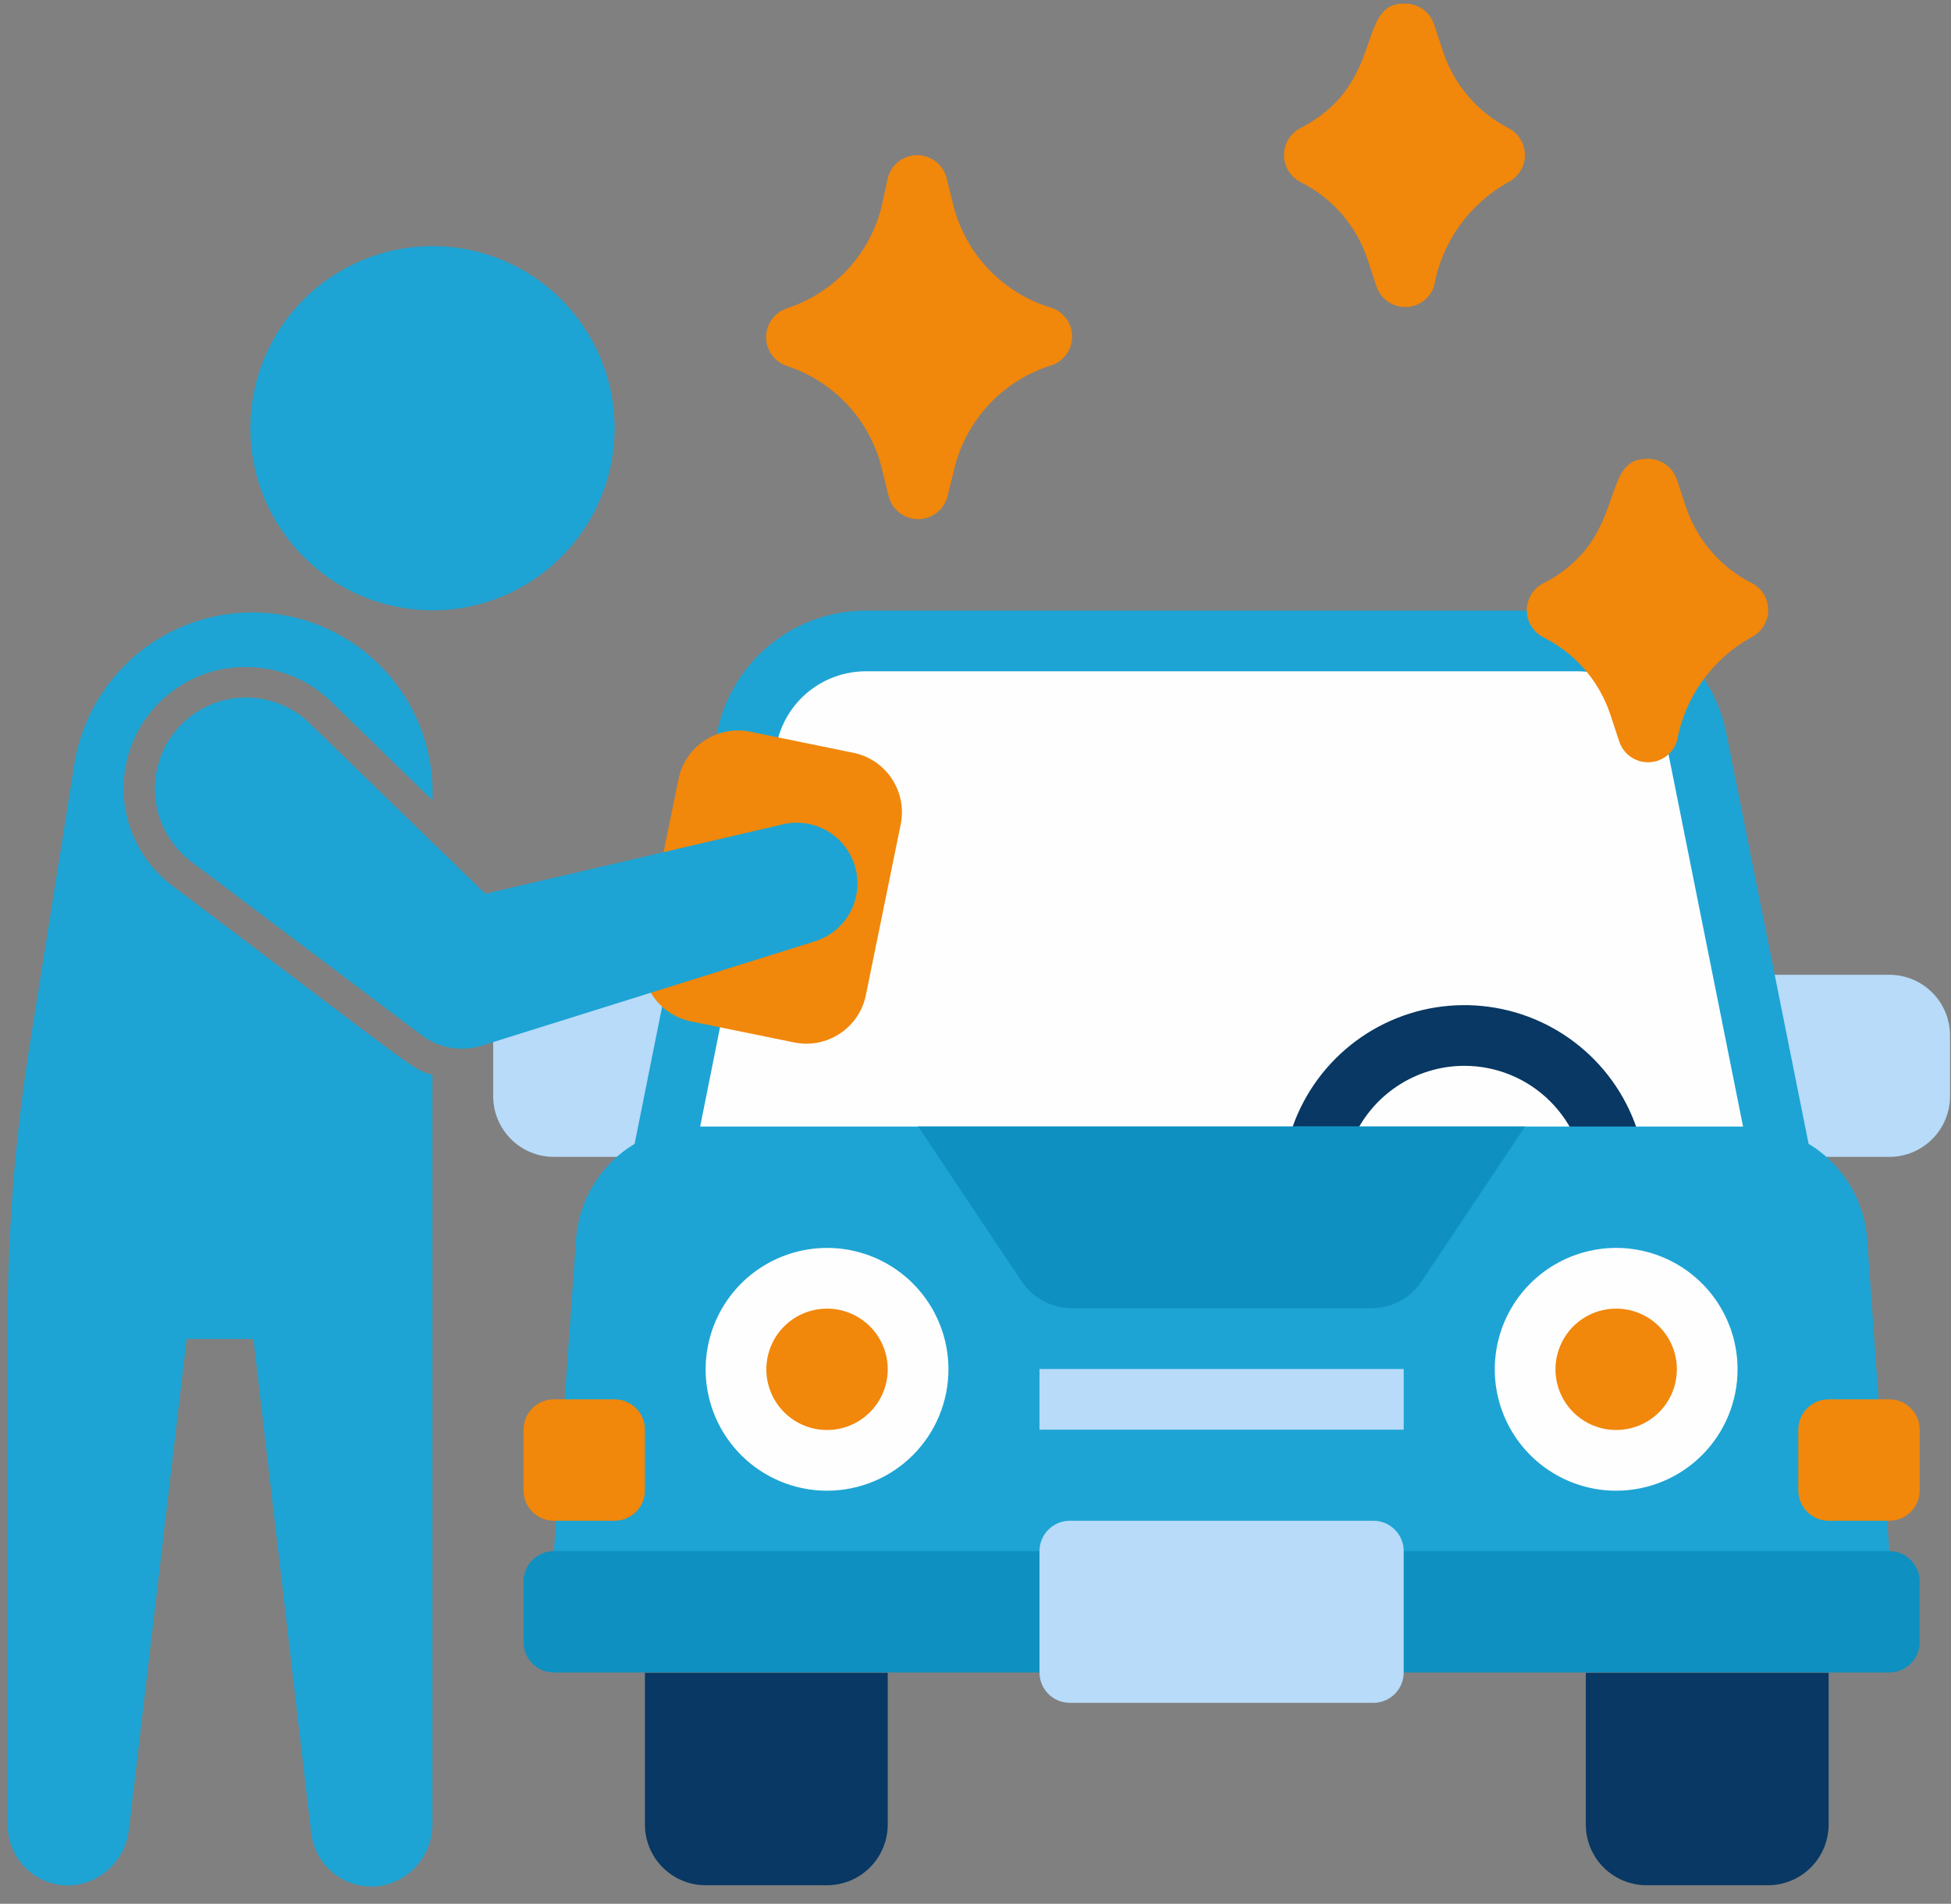
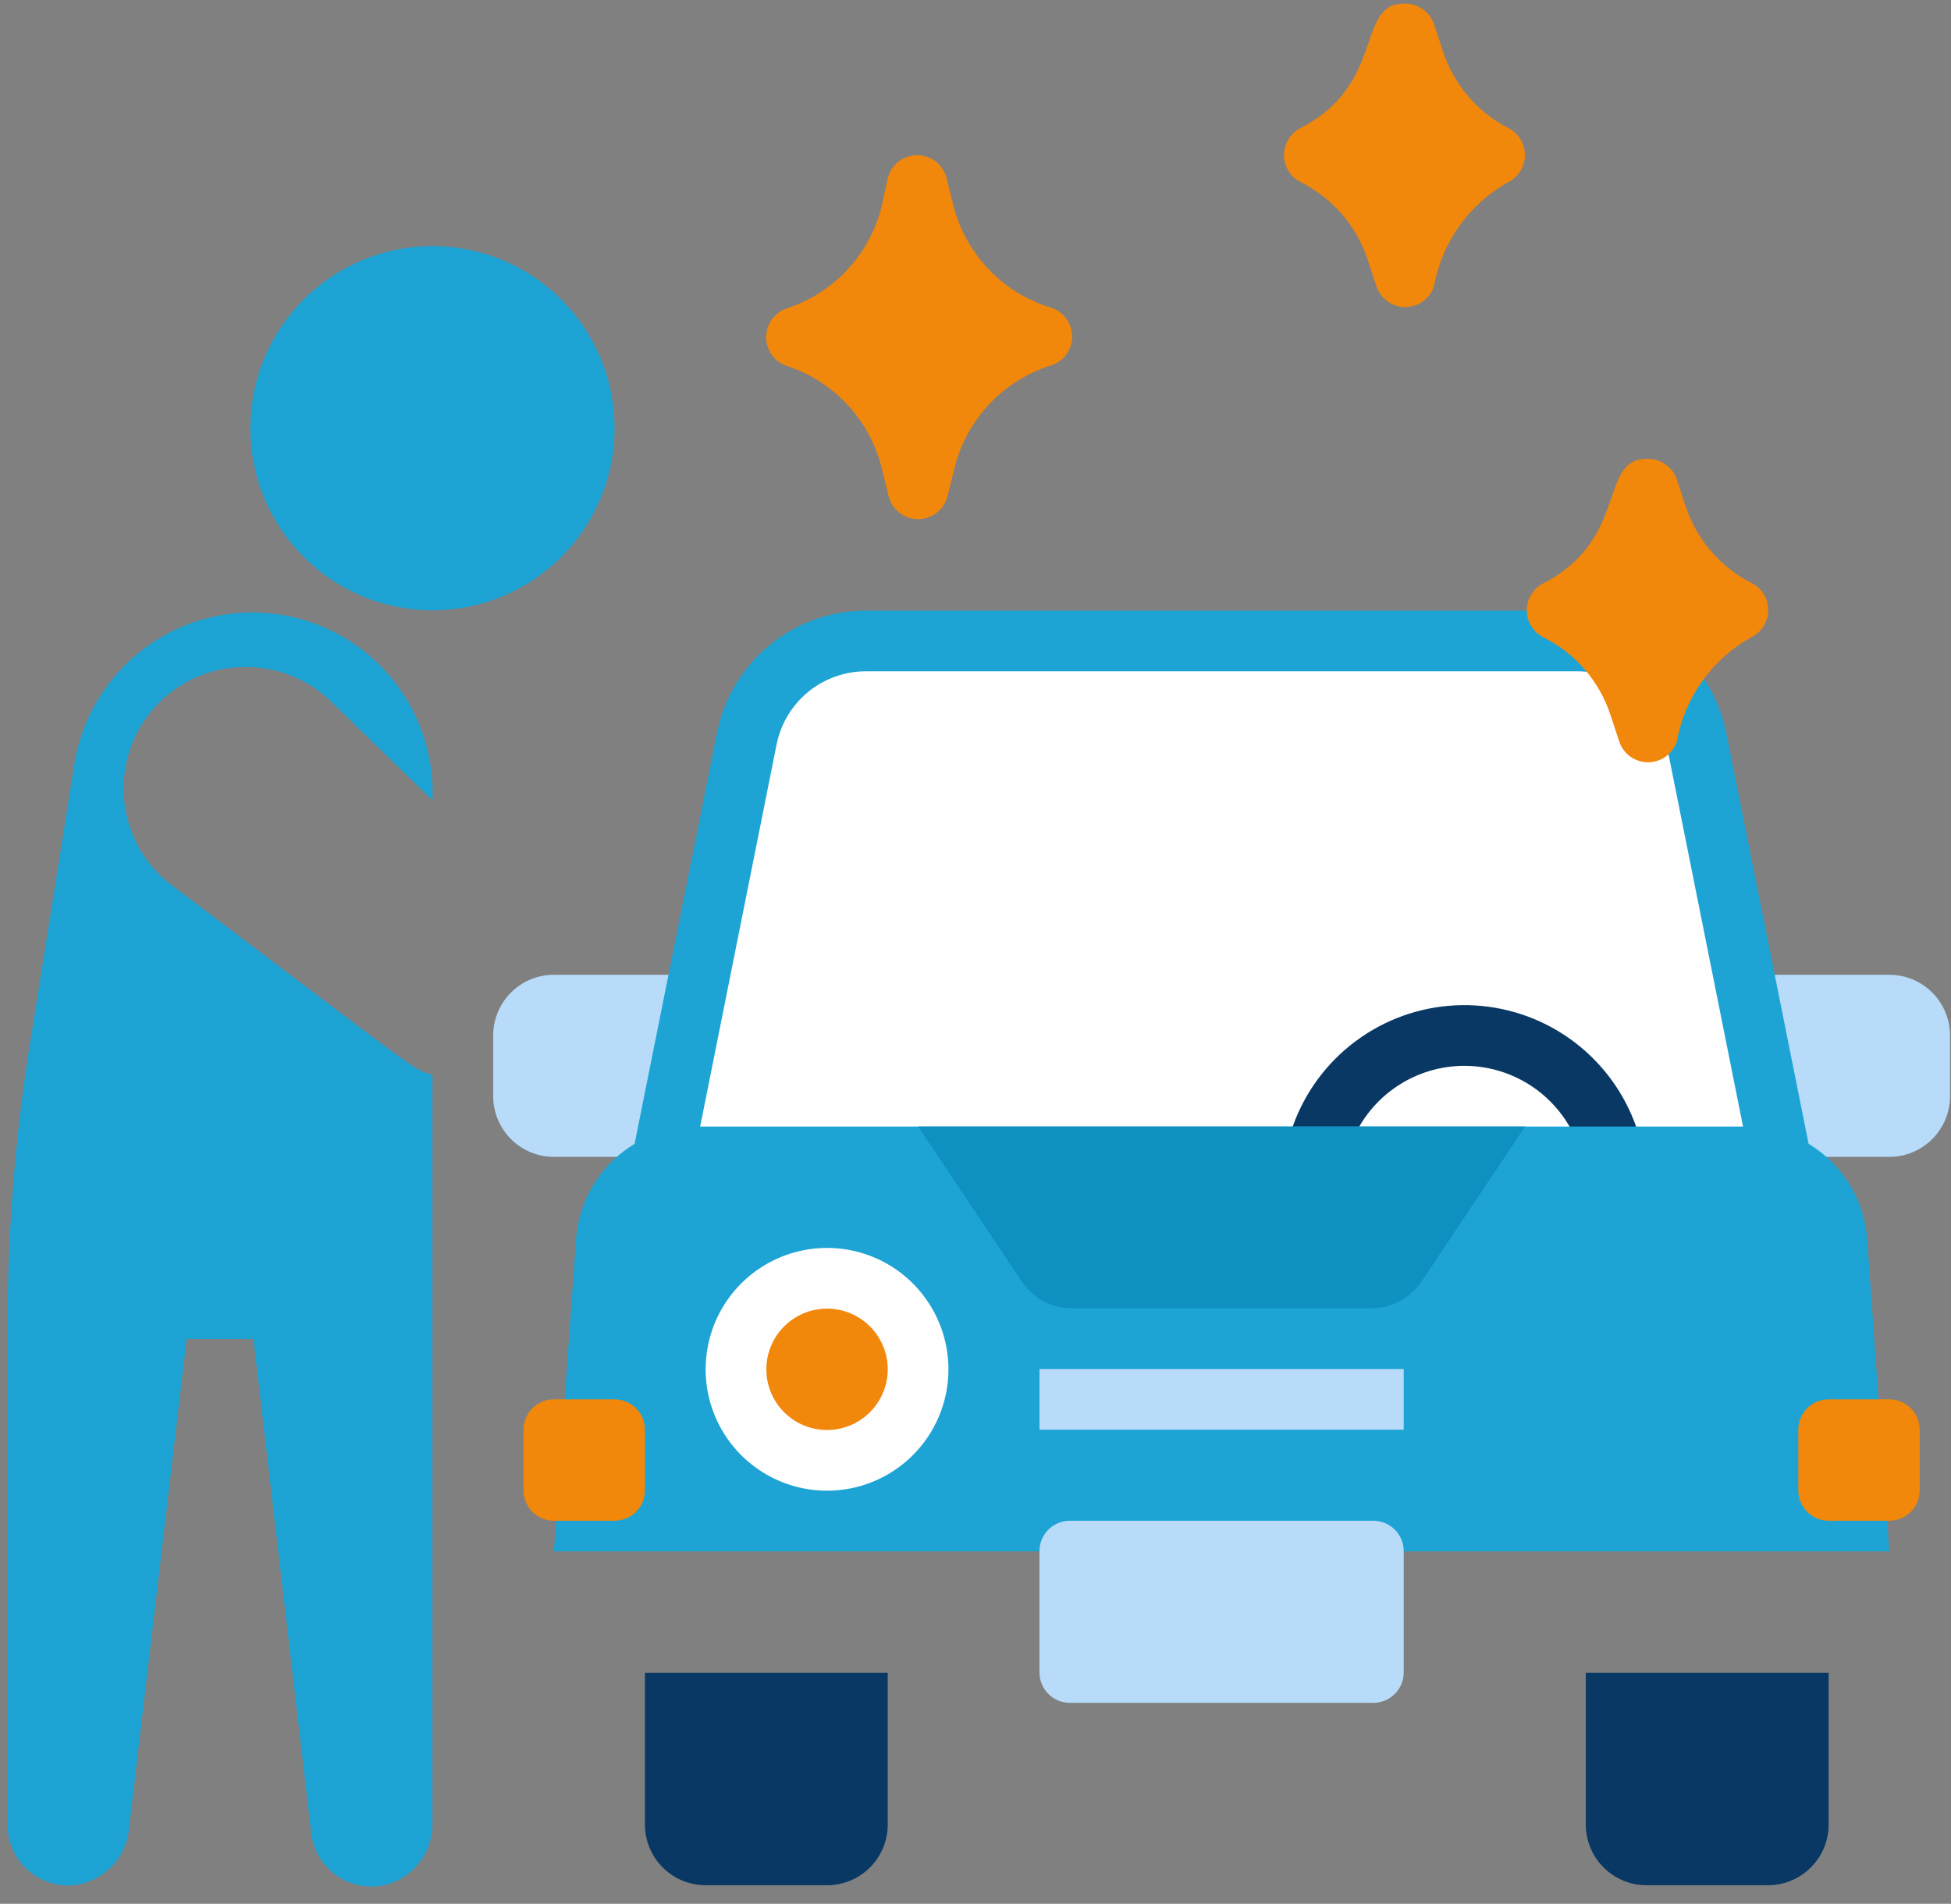
<svg xmlns="http://www.w3.org/2000/svg" width="83" height="81" viewBox="0 0 83 81" fill="none">
  <rect x="0" y="0" width="83" height="81" fill="#808080" stroke="none" />
  <path d="M75.211 41.473H80.376C81.061 41.473 81.718 41.745 82.202 42.23C82.687 42.714 82.959 43.371 82.959 44.056V46.638C82.959 47.323 82.687 47.98 82.202 48.464C81.718 48.949 81.061 49.221 80.376 49.221H75.211V41.473Z" fill="#B7DBF9" />
  <path d="M23.563 41.473H28.728V49.221H23.563C22.878 49.221 22.221 48.949 21.737 48.464C21.253 47.98 20.981 47.323 20.981 46.638V44.056C20.981 43.371 21.253 42.714 21.737 42.23C22.221 41.745 22.878 41.473 23.563 41.473Z" fill="#B7DBF9" />
  <path d="M67.103 27.27H36.837C35.642 27.271 34.485 27.686 33.563 28.444C32.64 29.202 32.008 30.256 31.775 31.428L27.437 53.094H76.502L72.164 31.415C71.929 30.246 71.296 29.194 70.373 28.439C69.451 27.683 68.295 27.27 67.103 27.27Z" fill="#FFFEFF" />
  <path d="M62.299 58.259C60.767 58.259 59.269 57.805 57.995 56.953C56.721 56.102 55.728 54.892 55.142 53.477C54.555 52.061 54.402 50.503 54.701 49.001C55 47.498 55.738 46.117 56.821 45.034C57.905 43.95 59.285 43.212 60.788 42.913C62.291 42.615 63.848 42.768 65.264 43.354C66.68 43.941 67.889 44.934 68.741 46.208C69.592 47.482 70.046 48.98 70.046 50.512C70.046 52.567 69.23 54.537 67.777 55.99C66.325 57.443 64.354 58.259 62.299 58.259ZM62.299 45.347C61.278 45.347 60.279 45.65 59.43 46.218C58.581 46.785 57.919 47.592 57.528 48.535C57.137 49.479 57.034 50.518 57.234 51.52C57.433 52.521 57.925 53.442 58.647 54.164C59.37 54.886 60.29 55.378 61.292 55.577C62.294 55.777 63.332 55.675 64.276 55.283C65.219 54.893 66.026 54.231 66.594 53.381C67.161 52.532 67.464 51.533 67.464 50.512C67.464 49.142 66.92 47.828 65.951 46.86C64.983 45.891 63.669 45.347 62.299 45.347Z" fill="#083863" />
  <path d="M79.434 52.72C79.374 51.894 79.116 51.094 78.682 50.389C78.249 49.683 77.652 49.092 76.942 48.666L73.43 31.144C73.132 29.686 72.34 28.375 71.187 27.434C70.034 26.493 68.591 25.979 67.103 25.979H36.837C35.349 25.979 33.906 26.493 32.753 27.434C31.6 28.375 30.808 29.686 30.51 31.144L26.998 48.666C26.288 49.092 25.691 49.683 25.257 50.389C24.823 51.094 24.566 51.894 24.506 52.72L23.563 66.006H80.376L79.434 52.72ZM33.041 31.66C33.219 30.785 33.695 29.999 34.386 29.434C35.078 28.87 35.944 28.561 36.837 28.561H67.103C67.997 28.562 68.865 28.872 69.556 29.439C70.249 30.006 70.723 30.796 70.899 31.673L74.153 47.929H29.787L33.041 31.66Z" fill="#1DA4D4" />
-   <path d="M80.376 65.993H23.563C22.85 65.993 22.272 66.572 22.272 67.285V69.867C22.272 70.58 22.85 71.158 23.563 71.158H80.376C81.089 71.158 81.667 70.58 81.667 69.867V67.285C81.667 66.572 81.089 65.993 80.376 65.993Z" fill="#0E91C0" />
  <path d="M27.437 71.171H37.766V77.627C37.766 78.312 37.494 78.969 37.01 79.453C36.526 79.938 35.869 80.21 35.184 80.21H30.019C29.334 80.21 28.677 79.938 28.193 79.453C27.709 78.969 27.437 78.312 27.437 77.627V71.171Z" fill="#083863" />
-   <path d="M36.304 32.028L31.913 31.131C30.515 30.846 29.151 31.748 28.866 33.146L27.383 40.409C27.098 41.807 28 43.171 29.398 43.456L33.788 44.352C35.186 44.638 36.55 43.736 36.836 42.338L38.318 35.075C38.603 33.677 37.701 32.313 36.304 32.028Z" fill="#F1870B" />
  <path d="M67.464 71.171H77.794V77.627C77.794 78.312 77.522 78.969 77.037 79.453C76.553 79.938 75.896 80.21 75.211 80.21H70.046C69.362 80.21 68.705 79.938 68.221 79.453C67.736 78.969 67.464 78.312 67.464 77.627V71.171Z" fill="#083863" />
  <path d="M58.426 64.702H45.514C44.8 64.702 44.222 65.28 44.222 65.993V71.158C44.222 71.871 44.8 72.449 45.514 72.449H58.426C59.139 72.449 59.717 71.871 59.717 71.158V65.993C59.717 65.28 59.139 64.702 58.426 64.702Z" fill="#B7DBF9" />
  <path d="M64.882 47.929L60.479 54.515C60.243 54.867 59.925 55.157 59.551 55.357C59.177 55.558 58.76 55.663 58.335 55.664H45.604C45.18 55.663 44.762 55.558 44.389 55.357C44.015 55.157 43.696 54.867 43.461 54.515L39.058 47.929H64.882Z" fill="#0E91C0" />
  <path d="M35.184 62.12C37.323 62.12 39.057 60.386 39.057 58.246C39.057 56.107 37.323 54.373 35.184 54.373C33.045 54.373 31.31 56.107 31.31 58.246C31.31 60.386 33.045 62.12 35.184 62.12Z" fill="#F1870B" />
  <path d="M35.184 63.424C34.163 63.424 33.164 63.121 32.315 62.553C31.465 61.986 30.803 61.179 30.412 60.236C30.021 59.292 29.919 58.253 30.119 57.252C30.318 56.25 30.81 55.329 31.532 54.607C32.254 53.885 33.175 53.393 34.176 53.194C35.178 52.994 36.217 53.096 37.161 53.487C38.104 53.878 38.911 54.54 39.478 55.39C40.046 56.239 40.349 57.238 40.349 58.259C40.349 59.629 39.805 60.943 38.836 61.911C37.868 62.88 36.554 63.424 35.184 63.424ZM35.184 55.677C34.673 55.677 34.174 55.828 33.749 56.112C33.325 56.396 32.994 56.799 32.798 57.271C32.603 57.743 32.552 58.262 32.651 58.763C32.751 59.264 32.997 59.724 33.358 60.085C33.719 60.446 34.179 60.692 34.68 60.792C35.181 60.892 35.7 60.84 36.172 60.645C36.644 60.449 37.047 60.118 37.331 59.694C37.615 59.269 37.767 58.77 37.767 58.259C37.767 57.574 37.494 56.917 37.01 56.433C36.526 55.949 35.869 55.677 35.184 55.677Z" fill="#FFFEFF" />
-   <path d="M68.755 62.12C70.894 62.12 72.629 60.386 72.629 58.246C72.629 56.107 70.894 54.373 68.755 54.373C66.616 54.373 64.882 56.107 64.882 58.246C64.882 60.386 66.616 62.12 68.755 62.12Z" fill="#F1870B" />
-   <path d="M68.755 63.424C67.734 63.424 66.735 63.121 65.886 62.553C65.037 61.986 64.375 61.179 63.984 60.236C63.593 59.292 63.49 58.253 63.69 57.252C63.889 56.25 64.381 55.329 65.103 54.607C65.826 53.885 66.746 53.393 67.748 53.194C68.75 52.994 69.788 53.096 70.732 53.487C71.676 53.878 72.482 54.54 73.05 55.39C73.617 56.239 73.92 57.238 73.92 58.259C73.92 59.629 73.376 60.943 72.407 61.911C71.439 62.88 70.125 63.424 68.755 63.424ZM68.755 55.677C68.245 55.677 67.745 55.828 67.321 56.112C66.896 56.396 66.565 56.799 66.37 57.271C66.174 57.743 66.123 58.262 66.223 58.763C66.322 59.264 66.568 59.724 66.929 60.085C67.29 60.446 67.751 60.692 68.252 60.792C68.752 60.892 69.272 60.84 69.744 60.645C70.216 60.449 70.619 60.118 70.903 59.694C71.186 59.269 71.338 58.77 71.338 58.259C71.338 57.574 71.066 56.917 70.581 56.433C70.097 55.949 69.44 55.677 68.755 55.677Z" fill="#FFFEFF" />
  <path d="M77.794 64.702H80.376C81.089 64.702 81.668 64.124 81.668 63.411V60.828C81.668 60.115 81.089 59.537 80.376 59.537H77.794C77.081 59.537 76.503 60.115 76.503 60.828V63.411C76.503 64.124 77.081 64.702 77.794 64.702Z" fill="#F1870B" />
  <path d="M23.563 64.702H26.146C26.859 64.702 27.437 64.124 27.437 63.411V60.828C27.437 60.115 26.859 59.537 26.146 59.537H23.563C22.85 59.537 22.272 60.115 22.272 60.828V63.411C22.272 64.124 22.85 64.702 23.563 64.702Z" fill="#F1870B" />
  <path d="M44.222 58.246H59.717V60.828H44.222V58.246Z" fill="#B7DBF9" />
  <path d="M44.636 15.572C43.652 15.895 42.767 16.463 42.062 17.221C41.358 17.98 40.857 18.905 40.607 19.91L40.31 21.111C40.24 21.39 40.079 21.638 39.852 21.815C39.625 21.992 39.346 22.088 39.058 22.088C38.77 22.088 38.49 21.992 38.264 21.815C38.037 21.638 37.875 21.39 37.805 21.111L37.508 19.91C37.259 18.905 36.758 17.98 36.054 17.221C35.349 16.463 34.464 15.895 33.48 15.572C33.221 15.487 32.997 15.322 32.837 15.102C32.678 14.882 32.592 14.617 32.592 14.345C32.592 14.073 32.678 13.808 32.837 13.588C32.997 13.368 33.221 13.203 33.48 13.118C34.464 12.795 35.349 12.227 36.054 11.469C36.758 10.71 37.259 9.785 37.508 8.78L37.767 7.579C37.837 7.3 37.998 7.052 38.225 6.875C38.452 6.698 38.731 6.602 39.019 6.602C39.307 6.602 39.587 6.698 39.813 6.875C40.04 7.052 40.202 7.3 40.272 7.579L40.569 8.78C40.83 9.78 41.339 10.697 42.05 11.447C42.762 12.196 43.651 12.754 44.636 13.067C44.915 13.137 45.163 13.298 45.34 13.525C45.517 13.752 45.613 14.031 45.613 14.319C45.613 14.607 45.517 14.887 45.34 15.114C45.163 15.34 44.915 15.502 44.636 15.572Z" fill="#F1870B" />
  <path d="M74.501 27.115C73.679 27.573 72.968 28.208 72.421 28.974C71.874 29.74 71.504 30.618 71.338 31.544C71.253 31.802 71.089 32.027 70.868 32.187C70.648 32.346 70.383 32.432 70.111 32.432C69.839 32.432 69.574 32.346 69.354 32.187C69.134 32.027 68.969 31.802 68.885 31.544L68.51 30.408C68.276 29.698 67.903 29.041 67.413 28.476C66.923 27.911 66.326 27.448 65.657 27.115C65.445 27.007 65.268 26.842 65.144 26.64C65.02 26.437 64.954 26.204 64.954 25.966C64.954 25.729 65.02 25.495 65.144 25.293C65.268 25.09 65.445 24.925 65.657 24.817C69.298 22.945 68.007 19.523 70.047 19.523C70.328 19.508 70.607 19.586 70.84 19.745C71.073 19.903 71.248 20.134 71.338 20.401L71.712 21.537C71.947 22.247 72.32 22.904 72.809 23.469C73.299 24.035 73.896 24.497 74.566 24.83C74.771 24.945 74.941 25.114 75.057 25.319C75.173 25.524 75.231 25.757 75.224 25.992C75.218 26.227 75.147 26.456 75.019 26.654C74.892 26.852 74.713 27.012 74.501 27.115Z" fill="#F1870B" />
  <path d="M64.171 7.747C63.349 8.205 62.639 8.84 62.091 9.606C61.544 10.371 61.174 11.249 61.008 12.176C60.923 12.434 60.759 12.659 60.539 12.819C60.318 12.978 60.053 13.064 59.781 13.064C59.51 13.064 59.245 12.978 59.024 12.819C58.804 12.659 58.64 12.434 58.555 12.176L58.18 11.04C57.946 10.329 57.573 9.673 57.083 9.108C56.593 8.542 55.996 8.08 55.327 7.747C55.115 7.639 54.938 7.474 54.814 7.271C54.69 7.069 54.624 6.836 54.624 6.598C54.624 6.36 54.69 6.127 54.814 5.925C54.938 5.722 55.115 5.557 55.327 5.449C58.968 3.577 57.677 0.155 59.717 0.155C59.998 0.14 60.277 0.218 60.51 0.377C60.743 0.535 60.918 0.766 61.008 1.033L61.383 2.169C61.843 3.587 62.846 4.766 64.171 5.449C64.383 5.557 64.561 5.722 64.684 5.925C64.808 6.127 64.874 6.36 64.874 6.598C64.874 6.836 64.808 7.069 64.684 7.271C64.561 7.474 64.383 7.639 64.171 7.747Z" fill="#F1870B" />
  <path d="M18.398 25.966C22.677 25.966 26.146 22.498 26.146 18.219C26.146 13.94 22.677 10.472 18.398 10.472C14.12 10.472 10.651 13.94 10.651 18.219C10.651 22.498 14.12 25.966 18.398 25.966Z" fill="#1DA4D4" />
-   <path d="M34.577 40.079L20.516 44.482C20.082 44.621 19.62 44.654 19.171 44.578C18.721 44.501 18.297 44.318 17.933 44.043L8.133 36.657C7.311 36.037 6.769 35.116 6.626 34.097C6.484 33.077 6.752 32.043 7.371 31.221C7.991 30.399 8.912 29.857 9.932 29.714C10.951 29.572 11.986 29.839 12.807 30.459C13.027 30.614 12.42 30.046 20.645 38.026L33.208 35.095C33.869 34.913 34.575 35.002 35.171 35.341C35.767 35.68 36.203 36.241 36.385 36.902C36.566 37.563 36.478 38.269 36.139 38.865C35.8 39.461 35.238 39.897 34.577 40.079Z" fill="#1DA4D4" />
  <path d="M10.47 28.381C11.822 28.379 13.12 28.908 14.086 29.852L18.398 34.049C18.481 32.101 17.818 30.194 16.544 28.718C15.271 27.241 13.483 26.304 11.544 26.099C9.605 25.893 7.66 26.434 6.106 27.611C4.551 28.788 3.503 30.513 3.175 32.435L1.329 44.056C0.632 48.324 0.295 52.643 0.322 56.968V77.627C0.32 77.988 0.394 78.345 0.539 78.675C0.684 79.006 0.896 79.302 1.162 79.546C1.429 79.789 1.743 79.974 2.086 80.088C2.428 80.202 2.79 80.244 3.149 80.21C3.752 80.136 4.312 79.86 4.737 79.425C5.162 78.991 5.426 78.425 5.486 77.821L7.94 56.968H10.78L13.234 77.937C13.269 78.299 13.381 78.649 13.561 78.965C13.742 79.281 13.987 79.555 14.281 79.77C14.574 79.985 14.91 80.135 15.266 80.21C15.622 80.286 15.99 80.286 16.345 80.21C16.927 80.071 17.446 79.741 17.818 79.273C18.19 78.805 18.395 78.225 18.398 77.627V56.968V45.734C17.482 45.45 18.101 45.812 7.359 37.703C6.48 37.055 5.829 36.146 5.499 35.105C5.169 34.064 5.178 32.946 5.523 31.91C5.869 30.874 6.534 29.975 7.423 29.341C8.312 28.706 9.379 28.37 10.47 28.381Z" fill="#1DA4D4" />
</svg>